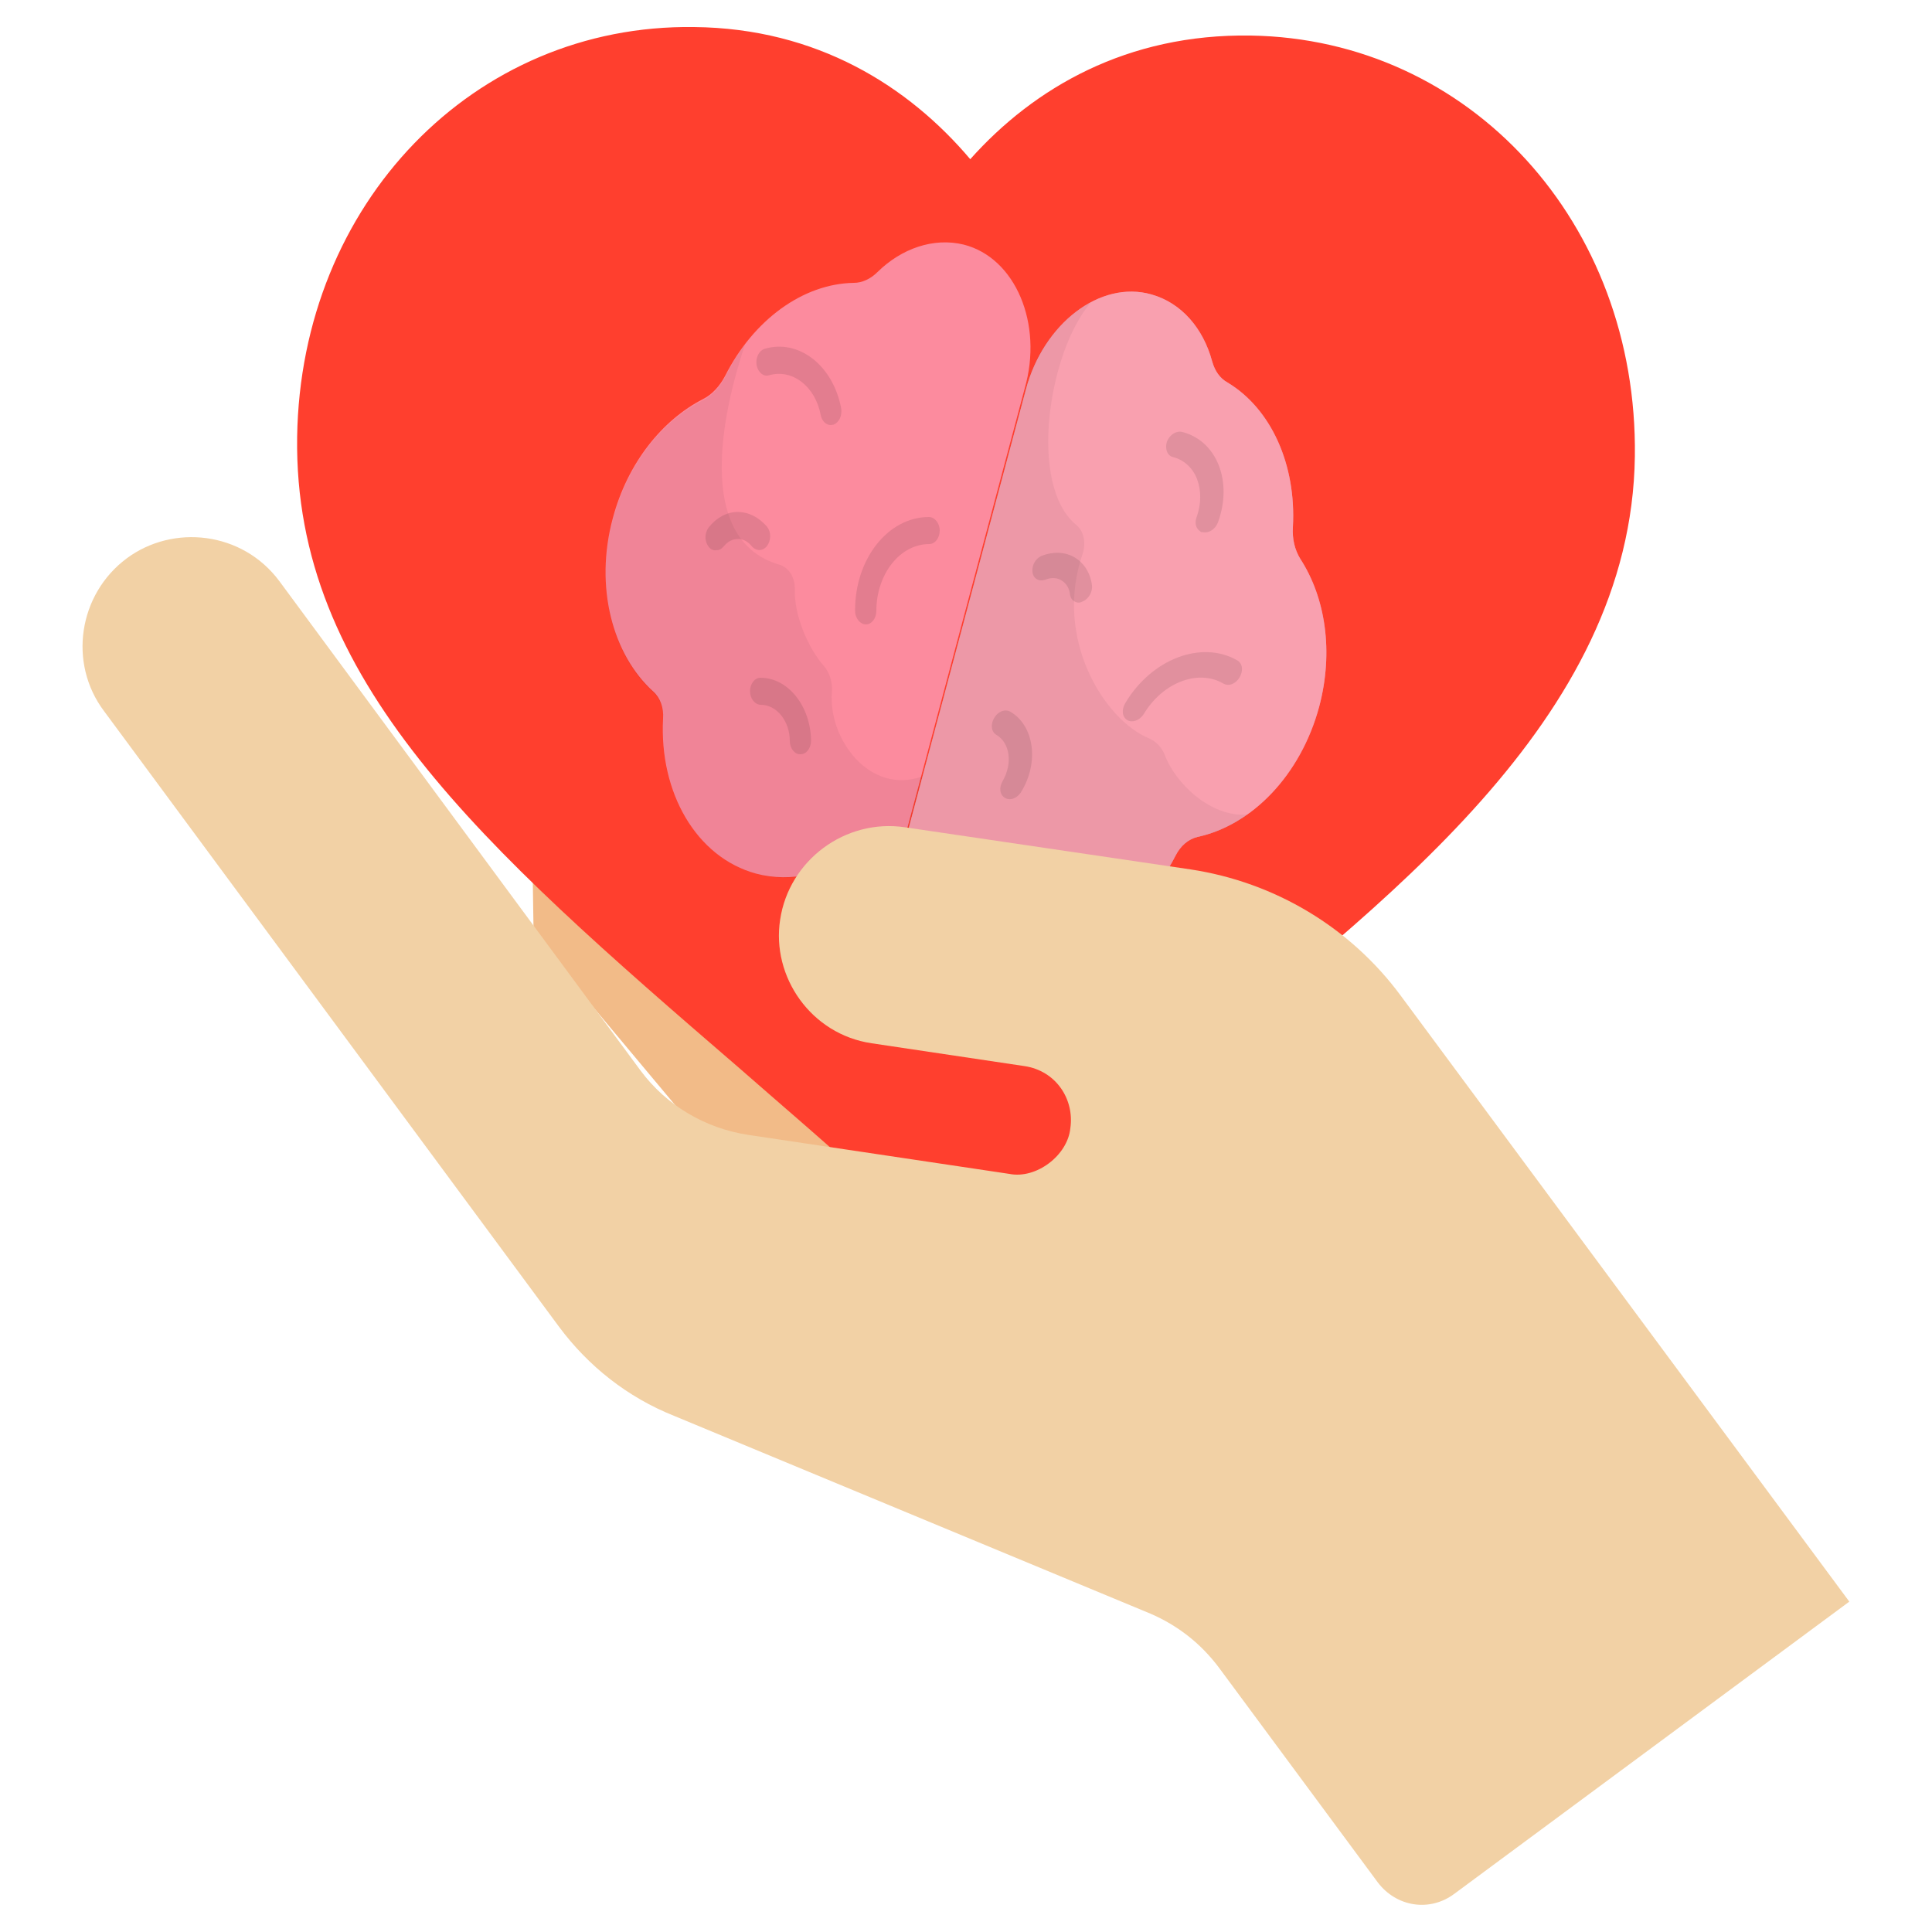
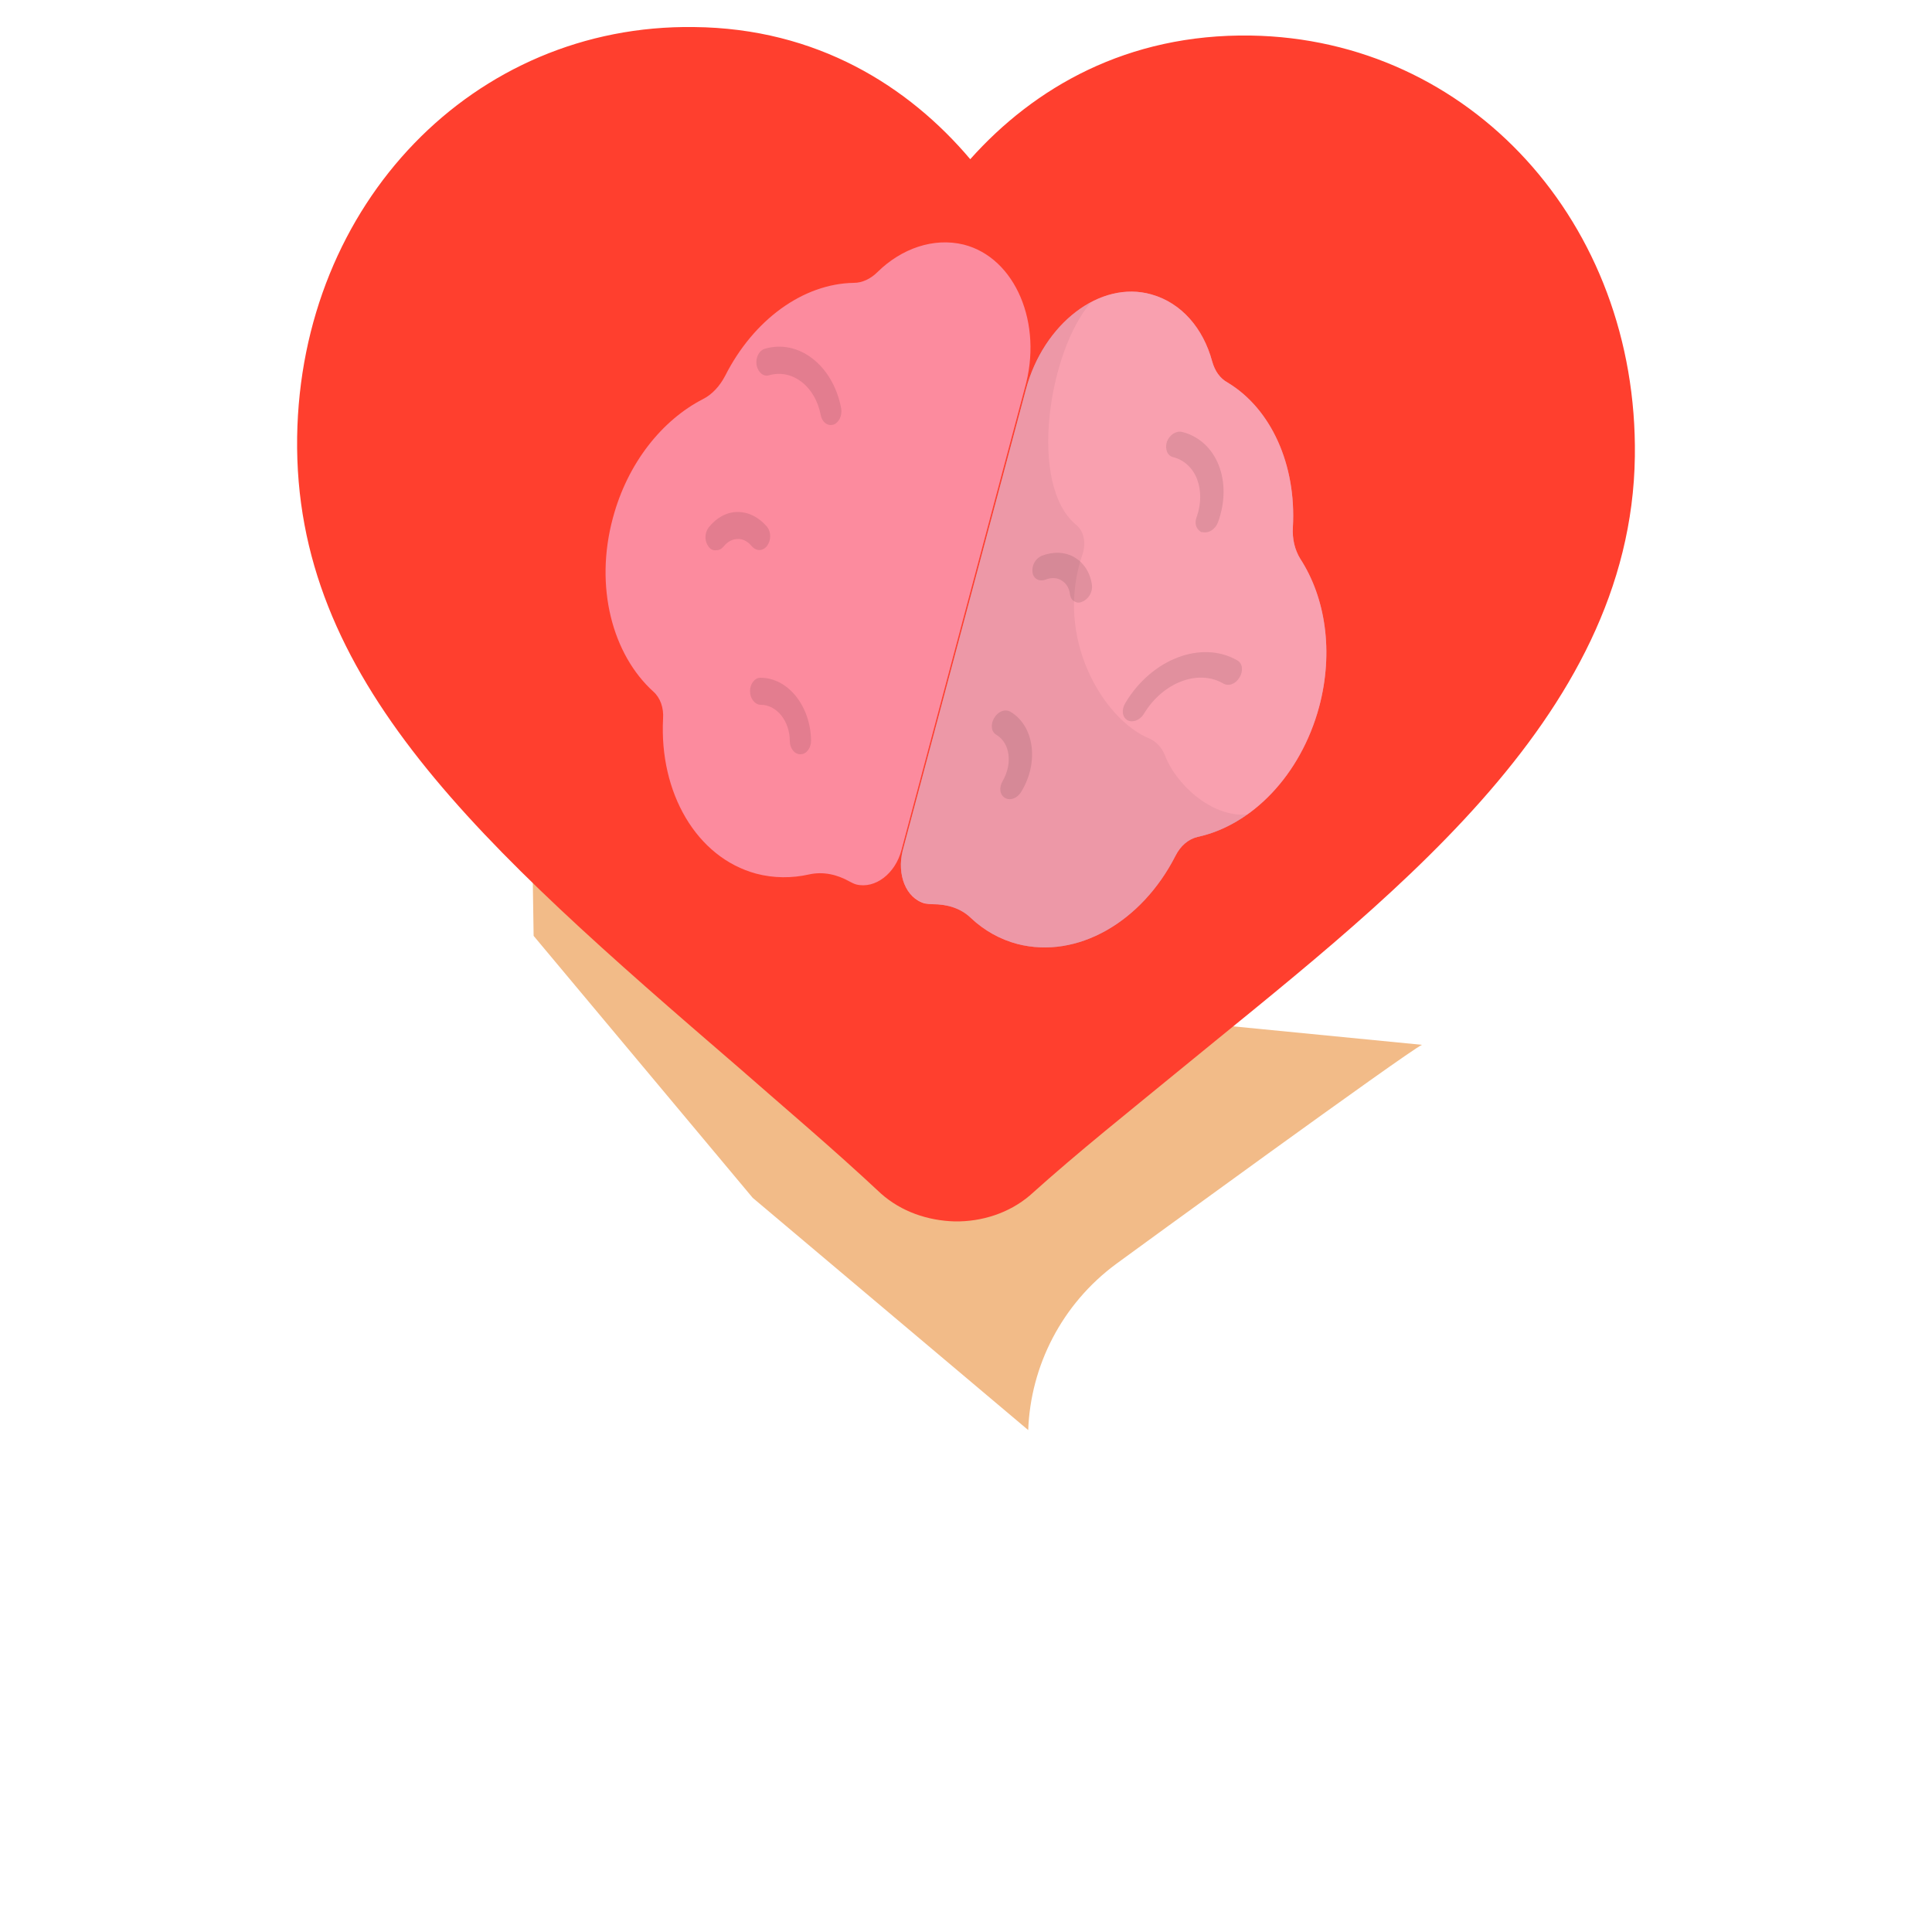
<svg xmlns="http://www.w3.org/2000/svg" version="1.1" id="Capa_1" x="0px" y="0px" viewBox="0 0 500 500" style="enable-background:new 0 0 500 500;" xml:space="preserve">
  <style type="text/css">
	.st0{fill:#F2BB88;}
	.st1{fill:#FF3F2E;}
	.st2{fill:#FC8B9E;}
	.st3{opacity:5.000000e-02;enable-background:new    ;}
	.st4{fill:#EC7887;}
	.st5{fill:#F9A0AF;}
	.st6{opacity:0.1;}
	.st7{fill:#F2D1A5;}
</style>
  <path class="st0" d="M254.6,259.3l-71.8-97c-9.6-12.9-27.5-14.8-39.5-5.9c-12.5,9.3-15.2,27.1-5.9,39.5l0.7,46.3l56.7,67.8  l71.3,60.1c0.6-16.5,8.6-32.6,22.9-43.1c3.4-2.5,75.3-54.9,79-56.6L254.6,259.3z" />
  <g>
    <path class="st1" d="M423.1,118.1c-0.9,68.5-65.4,115.8-119,159.8c-11.8,9.7-24.7,19.9-37.6,31.5c-5.3,4.5-12.3,6.8-19.4,6.7   c-7-0.2-13.8-2.5-19.1-7.2c-12.6-11.8-25.2-22.4-36.7-32.5C124.1,218.5,76,175.9,76.9,113.1C77.8,52.7,122.6,6.2,179.6,7   c31.9,0.3,55.6,15.4,71.5,34.2c16.5-18.5,40.6-32.5,72.6-32C380.4,10.1,423.9,57.7,423.1,118.1z" />
  </g>
  <g>
    <path class="st2" d="M249.4,63.3c-7.8-1.9-16.1,1-22.3,7.1c-1.8,1.8-4,2.8-6.1,2.8c-13.2,0.2-26,9.6-33.3,24   c-1.4,2.7-3.4,4.9-5.8,6.1c-10.5,5.4-19.5,16.5-23.3,30.8c-4.8,17.8-0.1,35.3,10.5,44.9c1.8,1.6,2.7,4.2,2.5,7   c-1,19.1,8.6,35.9,24.1,40.1c4.5,1.2,9.3,1.2,13.7,0.2c3.6-0.8,7.2,0,10.4,1.8c0.6,0.3,1.1,0.6,1.8,0.8c4.9,1.2,10.1-2.8,11.7-8.9   l31.9-119.5C270,83.8,262.8,66.7,249.4,63.3z" />
-     <path class="st3" d="M195.9,226.2c4.5,1.2,9.3,1.2,13.8,0.2c3.6-0.8,7.2,0,10.4,1.8c0.7,0.5,1.5,0.7,2.4,0.9   c4.8,0.9,9.6-3.3,11.2-9.1l5.1-19.1c-13.8,5-24.5-9.8-23.5-21.7c0.2-2.7-0.6-5.2-2.2-7c-3.8-4.3-7.6-12.8-7.4-19.6   c0.1-3.2-1.6-5.8-4.1-6.5c-20.4-6-16-35.3-8.8-56.9c-1.9,2.5-3.6,5.3-5.1,8.3c-1.4,2.7-3.4,4.9-5.8,6.1   c-10.6,5.4-19.5,16.5-23.3,30.8c-4.8,17.8-0.1,35.3,10.5,44.9c1.8,1.6,2.7,4.2,2.5,7C170.8,205.2,180.3,222.1,195.9,226.2z" />
    <path id="SVGCleanerId_0" class="st4" d="M298,76.2c7.8,2.2,13.4,8.8,15.7,17.3c0.7,2.5,2,4.4,4,5.5c11.3,6.8,17.8,21.3,16.9,37.4   c-0.2,3.1,0.5,5.9,1.9,8.2c6.5,10,8.7,24,4.9,38.3c-4.8,17.8-17.5,30.7-31.5,33.7c-2.4,0.6-4.4,2.3-5.7,4.9   c-8.7,17.1-25.4,26.8-40.9,22.8c-4.5-1.2-8.6-3.5-12-6.7c-2.7-2.6-6.2-3.6-10-3.6c-0.7,0-1.4-0.1-2-0.2c-4.9-1.4-7.2-7.5-5.7-13.6   l31.9-119.4C270,83.8,284.7,72.4,298,76.2z" />
    <g>
      <path id="SVGCleanerId_0_1_" class="st5" d="M298,76.2c7.8,2.2,13.4,8.8,15.7,17.3c0.7,2.5,2,4.4,4,5.5    c11.3,6.8,17.8,21.3,16.9,37.4c-0.2,3.1,0.5,5.9,1.9,8.2c6.5,10,8.7,24,4.9,38.3c-4.8,17.8-17.5,30.7-31.5,33.7    c-2.4,0.6-4.4,2.3-5.7,4.9c-8.7,17.1-25.4,26.8-40.9,22.8c-4.5-1.2-8.6-3.5-12-6.7c-2.7-2.6-6.2-3.6-10-3.6c-0.7,0-1.4-0.1-2-0.2    c-4.9-1.4-7.2-7.5-5.7-13.6l31.9-119.4C270,83.8,284.7,72.4,298,76.2z" />
    </g>
    <path class="st3" d="M297.4,191.1c-11.7-4.8-24.8-26-17.2-47.8c0.9-2.8,0.3-5.8-1.6-7.4c-12.7-10.3-7.2-45.2,3.8-57.7   c-7.7,4-14.2,12.1-16.9,22.3l-31.9,119.5c-1.6,5.9,0.7,11.9,5.2,13.5c0.8,0.3,1.6,0.5,2.5,0.5c3.6,0,7.1,1,10,3.6   c3.4,3.2,7.5,5.4,12,6.7c15.6,4.2,32.3-5.7,40.9-22.8c1.2-2.6,3.4-4.3,5.8-4.9c4.5-1,8.8-2.9,12.9-5.8c-9.7,0.8-18.8-8.3-21.4-15.3   C300.6,193.3,299.2,191.9,297.4,191.1z" />
    <g class="st6">
      <path d="M204.4,191.8c0-5.2-3.4-9.4-7.5-9.4c-1.5,0-2.8-1.6-2.8-3.5c0-1.9,1.2-3.5,2.7-3.5c7.2,0,13,7.4,13.1,16.3    c0,1.9-1.2,3.5-2.7,3.5C205.7,195.3,204.4,193.7,204.4,191.8z" />
      <path d="M183.4,141.5c-1.1-1.4-1.1-3.5,0-5c2-2.5,4.6-4,7.5-4s5.5,1.4,7.6,3.8c1.1,1.4,1.1,3.5,0,5c-1.1,1.4-2.8,1.4-4,0    c-1-1.2-2.3-1.9-3.6-1.8c-1.4,0-2.6,0.7-3.6,1.9c-0.6,0.7-1.2,1-1.9,1C184.6,142.5,183.9,142.2,183.4,141.5z" />
      <path d="M212.4,107.4c-0.7-3.6-2.4-6.6-5-8.6c-2.5-1.9-5.4-2.5-8.3-1.7c-1.5,0.5-2.9-0.7-3.3-2.6c-0.3-1.9,0.6-3.7,2-4.2    c8.8-2.7,17.8,4.2,19.9,15.4c0.3,1.9-0.6,3.7-2,4.2c-0.2,0-0.5,0.1-0.7,0.1C213.8,110,212.7,109,212.4,107.4z" />
-       <path d="M221.3,158.1c-0.1-13.4,8.5-24.3,19.1-24.3c1.5,0,2.8,1.6,2.8,3.5s-1.2,3.5-2.7,3.5c-7.6,0-13.7,7.8-13.7,17.3    c0,1.9-1.2,3.5-2.7,3.5C222.7,161.6,221.3,160.1,221.3,158.1z" />
    </g>
    <g class="st6">
      <path d="M260.1,206.5c-1.4-0.8-1.6-2.7-0.6-4.4c2.6-4.5,1.9-9.8-1.6-11.9c-1.4-0.8-1.6-2.7-0.6-4.4c1-1.7,2.8-2.4,4.2-1.6    c6.1,3.6,7.5,13,2.8,20.7C263.3,206.6,261.4,207.3,260.1,206.5z" />
      <path d="M278,155.6c-0.6-0.3-1-1-1.1-1.9c-0.2-1.5-0.9-2.7-2.2-3.5c-1.1-0.7-2.6-0.8-4.1-0.2c-1.7,0.6-3.2-0.2-3.4-2    c-0.2-1.8,0.9-3.6,2.5-4.2c2.9-1.1,6-1,8.5,0.5c2.4,1.5,4,4,4.4,7.2c0.2,1.7-0.9,3.6-2.5,4.2C279.4,156.1,278.6,156,278,155.6z" />
      <path d="M310.6,137.5c-1.1-0.7-1.5-2.2-0.9-3.7c1.2-3.4,1.2-6.9,0.1-9.8c-1.1-2.9-3.4-5-6.2-5.7c-1.5-0.3-2.2-2.2-1.6-4    c0.7-1.8,2.4-2.9,4-2.5c8.9,2.3,13.1,12.8,9.2,23.4c-0.7,1.8-2.4,2.9-4,2.5C310.9,137.8,310.7,137.6,310.6,137.5z" />
      <path d="M291.8,186.4c-1.4-0.8-1.6-2.7-0.6-4.4c6.8-11.5,19.8-16.4,29-11.1c1.4,0.8,1.6,2.7,0.6,4.4s-2.8,2.4-4.2,1.6    c-6.5-3.8-15.7-0.3-20.6,7.9C295,186.4,293.1,187.1,291.8,186.4z" />
    </g>
  </g>
-   <path class="st7" d="M234.2,214.1c-15.4-2.3-30,8.5-32.3,23.9c-2.3,14.8,8,29.7,23.7,32l39.5,5.9c8.2,1.2,13,8.6,11.9,16.1  c-0.7,7-8.8,13.2-15.8,11.8l-67.6-10.1c-11.1-1.7-21.1-7.6-27.8-16.6L72.3,150.4c-9.6-12.9-27.5-14.8-39.5-5.9  c-12.5,9.3-15.2,27.1-5.9,39.5l117.8,159.4c7.6,10.2,17.7,18.2,29.7,23l123.3,51.2c7.2,3.1,13.1,7.8,17.7,13.9l41.2,55.7  c4.8,6.3,13.4,7.7,19.8,2.9l102.2-75.6l-116-156.7c-13.1-17.8-32.7-29.5-54.5-32.8L234.2,214.1z" />
</svg>